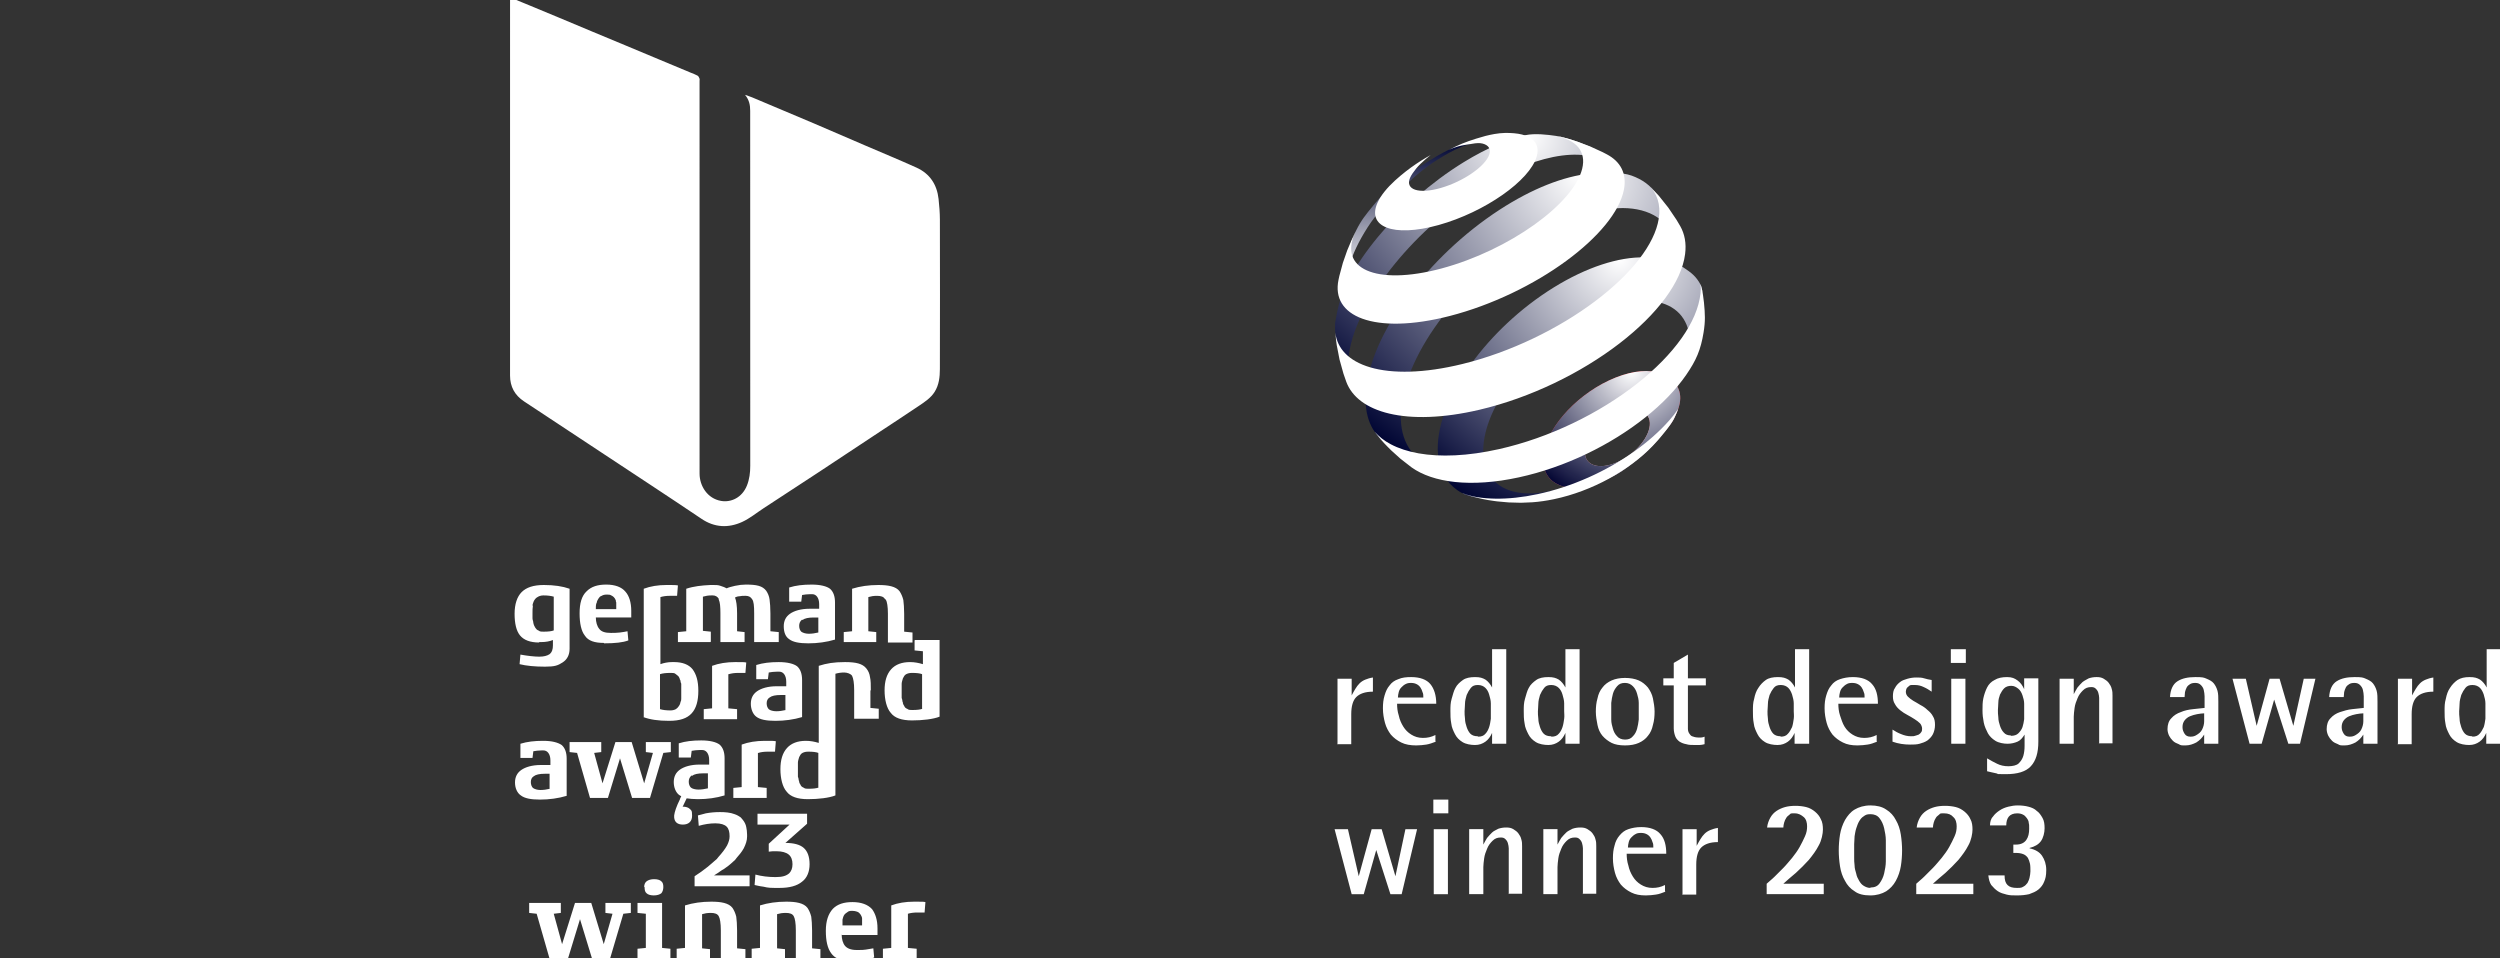
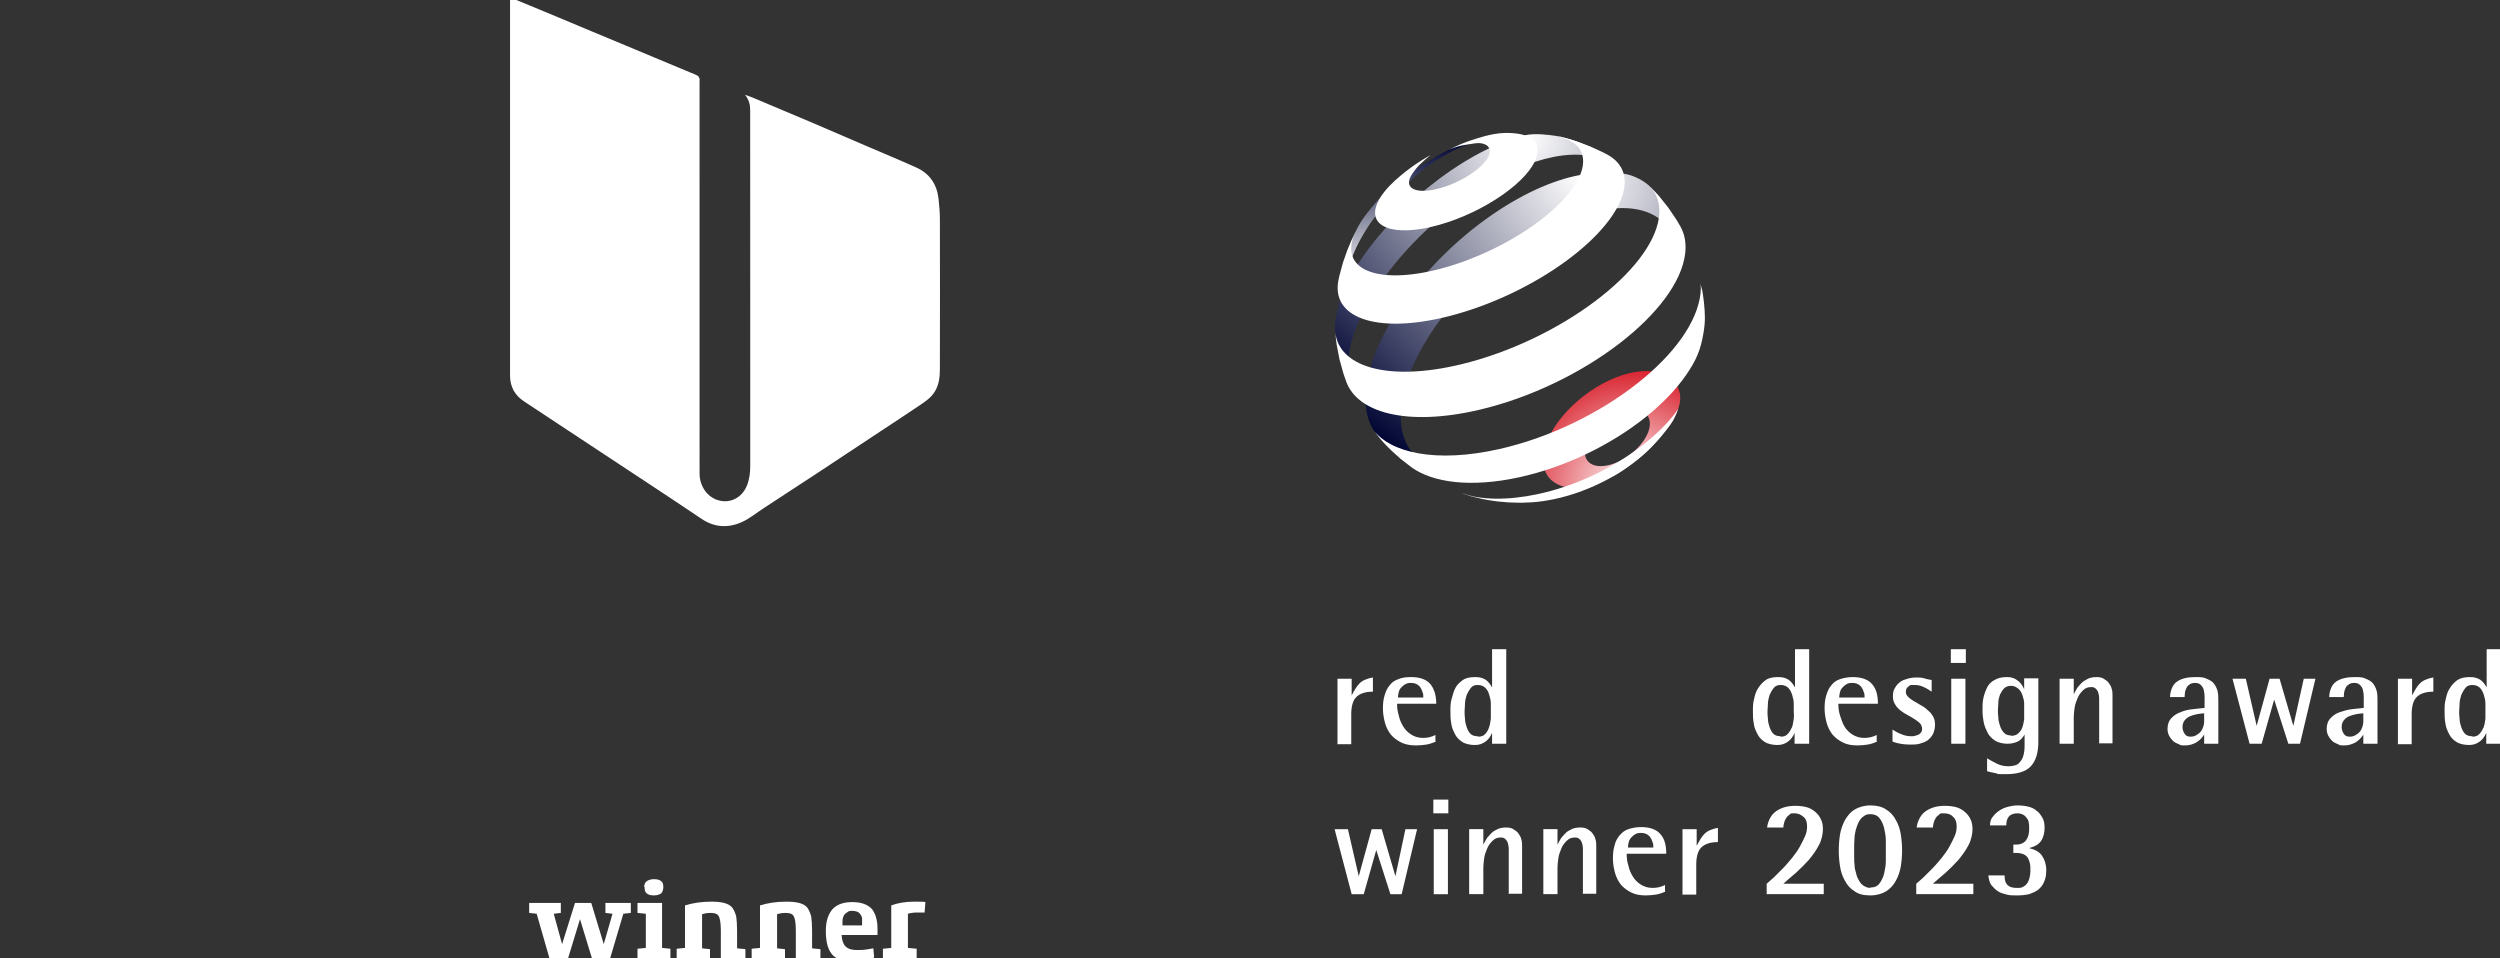
<svg xmlns="http://www.w3.org/2000/svg" xmlns:xlink="http://www.w3.org/1999/xlink" id="Ebene_1" viewBox="0 0 600 230">
  <rect x="0" y="0" width="600" height="230" fill="#333333" stroke="none" />
  <defs>
    <style>
      .cls-1 {
        fill: none;
      }

      .cls-2 {
        fill: url(#Unbenannter_Verlauf_8);
      }

      .cls-3 {
        clip-path: url(#clippath-1);
      }

      .cls-4 {
        clip-path: url(#clippath-3);
      }

      .cls-5 {
        clip-path: url(#clippath-4);
      }

      .cls-6 {
        clip-path: url(#clippath-2);
      }

      .cls-7 {
        fill: #fff;
      }

      .cls-8 {
        fill: url(#Unbenannter_Verlauf_11-2);
      }

      .cls-9 {
        fill: url(#Unbenannter_Verlauf_11-3);
      }

      .cls-10 {
        fill: url(#Unbenannter_Verlauf_13);
      }

      .cls-11 {
        fill: url(#Unbenannter_Verlauf_10);
      }

      .cls-12 {
        fill: url(#Unbenannter_Verlauf_11);
      }

      .cls-13 {
        clip-path: url(#clippath);
      }
    </style>
    <radialGradient id="Unbenannter_Verlauf_8" data-name="Unbenannter Verlauf 8" cx="391.503" cy="117.051" fx="391.503" fy="117.051" r="32.105" gradientUnits="userSpaceOnUse">
      <stop offset="0" stop-color="#fff" />
      <stop offset="1" stop-color="#d40613" />
    </radialGradient>
    <clipPath id="clippath">
-       <path class="cls-2" d="M403.239,95.025c.121,1.635-.381,3.217-1.457,5.384-.89,1.797-2.379,3.203-3.861,5.028-1.49,1.832-3.269,3.508-5.291,5.066-2.024,1.558-3.821,3.052-6.166,4.093-2.333,1.039-4.452,2.191-6.45,2.43-1.983.235-3.749.092-5.21-.392-1.446-.484-2.592-1.301-3.359-2.421-.756-1.106-1.141-2.509-1.08-4.176.063-1.648.557-3.401,1.394-5.164.83-1.748,2.001-3.508,3.425-5.188,1.418-1.672,3.096-3.269,4.954-4.696,1.856-1.428,3.896-2.693,6.05-3.701,2.162-1.012,4.24-1.672,6.152-2.001,1.924-.331,3.688-.324,5.199.006,1.527.333,2.884.863,3.808,1.838.933.99,1.773,2.276,1.891,3.894M395.965,101.475c-.039-.787-.294-1.431-.725-1.926-.427-.491-1.025-.833-1.749-1.017-.723-.18-1.571-.204-2.504-.061-.929.142-1.941.451-2.999.936-1.056.486-2.057,1.102-2.965,1.799-.907.699-1.722,1.485-2.41,2.305-.69.824-1.245,1.685-1.632,2.539-.39.859-.607,1.709-.611,2.502-.004.798.21,1.464.598,1.987.39.524.958.901,1.667,1.118.712.217,1.56.274,2.506.151.951-.121,1.996-.421,3.09-.912,1.1-.491,2.145-1.129,3.092-1.858.946-.728,1.79-1.549,2.493-2.408.701-.857,1.258-1.749,1.628-2.629.372-.876.561-1.733.521-2.526Z" />
-     </clipPath>
+       </clipPath>
    <radialGradient id="Unbenannter_Verlauf_10" data-name="Unbenannter Verlauf 10" cx="21.481" cy="-332.316" fx="21.481" fy="-332.316" r="1.84" gradientTransform="translate(14.847 -5738.608) scale(17.537 -17.537)" gradientUnits="userSpaceOnUse">
      <stop offset="0" stop-color="#fff" />
      <stop offset="1" stop-color="#000533" stop-opacity=".98" />
    </radialGradient>
    <clipPath id="clippath-1">
      <path class="cls-1" d="M343.59,38.234c-6.045,3.764-9.639,5.745-14.071,11.172-1.777,2.176-2.827,3.427-4.064,5.949-.616,1.256-1.347,3.324-1.347,3.324l-.307,2.323-.478,3.14-.239,2.815-.039.955c.007-.239.022-.484.046-.734.024-.248.053-.502.094-.76.039-.258.086-.519.142-.786.057-.265.12-.537.191-.811.721-2.781,1.95-5.701,3.916-8.977,2.163-3.604,3.812-5.443,6.801-8.365,2.965-2.897,4.939-5.007,8.525-7.636,2.182-1.6,7.502-4.954,10.646-5.383,1.255-.171-2.853.136-4.463.896-2.169,1.025-3.341,1.624-5.353,2.877" />
    </clipPath>
    <linearGradient id="Unbenannter_Verlauf_13" data-name="Unbenannter Verlauf 13" x1="25.868" y1="-288.644" x2="27.707" y2="-288.644" gradientTransform="translate(5591.589 -436.622) rotate(90) scale(18.209 -18.198)" gradientUnits="userSpaceOnUse">
      <stop offset="0" stop-color="#000533" />
      <stop offset="1" stop-color="#fff" />
    </linearGradient>
    <clipPath id="clippath-2">
      <path class="cls-1" d="M387.501,40.679l-2.296-2.386-2.439-2.156-1.233-.964-2.785-1.111c-1.514-.48-3.372-1.17-5.383-1.457-1.922-.274-4.921-.662-7.287-.16-2.331.495-3.891,1.041-6.538,2.171-2.621,1.118-5.379,2.55-8.223,4.295-3.95,2.425-7.724,5.246-11.198,8.289-3.473,3.044-6.672,6.337-9.45,9.704-2.804,3.394-5.202,6.891-7.033,10.303-1.86,3.469-2.642,6.889-3.166,10.04-.101.618-.013,1.198-.053,1.773-.042.578.495,4.235,1.128,6.876.27,1.13.405,1.773.78,2.872.441,1.288,1.38,3.205,1.38,3.205l.464.82,1.036,1.694c-.383-.594-.701-1.24-.958-1.937-.256-.694-.445-1.437-.572-2.23-.123-.787-.184-1.623-.175-2.506.007-.877.081-1.799.224-2.769.5-3.401,1.81-7.057,3.727-10.756,1.884-3.637,4.369-7.345,7.285-10.933,2.89-3.55,6.227-7.014,9.862-10.202,3.633-3.186,7.594-6.129,11.753-8.639,3.366-2.035,6.628-3.646,9.709-4.836,3.124-1.205,6.072-1.987,8.767-2.338,2.741-.359,5.224-.274,7.355.263,2.174.55,3.983,1.569,5.318,3.072" />
    </clipPath>
    <radialGradient id="Unbenannter_Verlauf_11" data-name="Unbenannter Verlauf 11" cx="10.172" cy="-316.839" fx="10.172" fy="-316.839" r="1.84" gradientTransform="translate(-44.455 -12779.613) scale(40.413 -40.438)" gradientUnits="userSpaceOnUse">
      <stop offset="0" stop-color="#fff" />
      <stop offset="1" stop-color="#000533" />
    </radialGradient>
    <clipPath id="clippath-3">
      <path class="cls-1" d="M402.343,58.931l-3.79-10.02-.984-2.193c-1.319-2.22-3.492-3.67-5.973-4.571-2.421-.879-6.742-.828-9.967-.497-3.164.327-6.652,1.229-10.331,2.691-3.628,1.442-7.458,3.44-11.381,5.988-4.367,2.837-8.475,6.117-12.191,9.639-3.718,3.526-7.077,7.323-9.93,11.192-2.879,3.907-5.265,7.919-6.987,11.825-1.755,3.975-2.835,7.872-3.045,11.459-.079,1.356-.031,2.621.136,3.793.169,1.187.462,2.276.868,3.267.41,1.001.938,1.904,1.577,2.702.646.808,1.402,1.508,2.265,2.101l2.978,1.897,2.837,1.514,3.142,1.385,2.813,1.004c-1.354-.425-2.563-1.026-3.607-1.799-1.032-.762-1.906-1.691-2.605-2.778-.69-1.074-1.209-2.301-1.542-3.679-.331-1.361-.478-2.866-.43-4.511.099-3.383,1.021-7.051,2.585-10.787,1.538-3.675,3.709-7.445,6.356-11.106,2.623-3.629,5.736-7.18,9.194-10.462,3.455-3.28,7.292-6.321,11.383-8.929,4.086-2.605,8.076-4.555,11.819-5.854,3.802-1.319,8.791-2.29,11.954-2.268,3.23.022,6.045.749,8.247,2.206,2.253,1.49,2.684,3.997,3.427,7.042l1.183-.252" />
    </clipPath>
    <radialGradient id="Unbenannter_Verlauf_11-2" data-name="Unbenannter Verlauf 11" cx="9.791" cy="-316.263" fx="9.791" fy="-316.263" r="1.84" gradientTransform="translate(-43.08 -13604.609) scale(43.123 -43.15)" xlink:href="#Unbenannter_Verlauf_11" />
    <clipPath id="clippath-4">
      <path class="cls-1" d="M405.301,79.628c.263-.734,1.845-1.279,2.053-2.022.208-.745.388-1.497.539-2.25.153-.756.605-4.89.64-5.657-.158-.445-.112-.846-.353-1.301-1.126-2.134-2.279-2.945-4.141-4.196-2.134-1.433-6.225-2.371-9.374-2.436-3.092-.064-6.588.524-10.307,1.753-3.668,1.212-7.577,3.056-11.567,5.533-3.962,2.46-7.658,5.329-10.975,8.429-3.32,3.1-6.28,6.45-8.753,9.869-2.489,3.446-4.5,6.983-5.881,10.423-1.402,3.49-2.167,6.902-2.125,10.029.028,1.963.37,3.701.992,5.21.635,1.525,1.556,2.813,2.735,3.85,1.196,1.049,2.618,1.898,4.336,2.288,1.77.401,3.525.692,5.771.791l.469-.013,3.326-.212,3.254-.412,1.611-.283,2.973-.664,2.873-.819.786-.258,2.61-.951.557-.224c-3.011,1.236-5.854,1.967-8.423,2.215-2.54.243-4.805.015-6.703-.659-1.875-.664-3.385-1.759-4.452-3.254-1.052-1.475-1.672-3.343-1.777-5.574-.12-2.504.416-5.241,1.479-8.044,1.049-2.774,2.616-5.627,4.588-8.405,1.957-2.761,4.323-5.464,6.987-7.956,2.666-2.491,5.644-4.787,8.843-6.737,3.216-1.959,6.367-3.396,9.323-4.314,2.987-.927,5.791-1.33,8.263-1.205,2.507.129,4.685.798,6.37,2.02,1.713,1.24,2.921,3.05,3.453,5.432" />
    </clipPath>
    <radialGradient id="Unbenannter_Verlauf_11-3" data-name="Unbenannter Verlauf 11" cx="11.252" cy="-318.262" fx="11.252" fy="-318.262" r="1.84" gradientTransform="translate(-25.162 -11653.332) scale(36.788 -36.811)" xlink:href="#Unbenannter_Verlauf_11" />
  </defs>
-   <path class="cls-7" d="M375.7,178.5v-2.6h0c-.4.9-.9,1.6-1.6,2.1s-1.5.8-2.5.8-2.2-.2-3-.7-1.4-1.1-1.8-1.9c-.4-.8-.8-1.6-.9-2.6-.2-1-.2-2-.2-3s0-1.9.3-2.9.5-1.9.9-2.6c.4-.8,1.1-1.4,1.8-1.9s1.7-.7,2.9-.7,1.8.2,2.5.6c.6.4,1.2,1.1,1.6,1.9h0v-9.2h3.4v22.7h-3.4l0-0ZM372.4,176.8c.7,0,1.3-.2,1.7-.7.4-.4.7-1,.9-1.6.2-.6.3-1.3.4-2s0-1.3,0-1.8v-1.9c0-.7-.2-1.4-.4-2.1s-.5-1.2-.9-1.6-1-.7-1.8-.7-1.3.2-1.7.7-.7,1-1,1.7c-.2.7-.4,1.4-.4,2.1,0,.7-.1,1.3-.1,1.8s0,1.1.1,1.8c0,.7.2,1.4.4,2s.5,1.2.9,1.6c.4.4,1,.6,1.7.6l.2.1ZM390,178.9c-1.3,0-2.4-.2-3.2-.6s-1.6-1-2.2-1.7-1-1.6-1.2-2.6-.4-2.1-.4-3.2.1-2.2.4-3.2c.2-1,.6-1.9,1.2-2.6.5-.7,1.3-1.3,2.2-1.7.9-.4,2-.6,3.2-.6s2.4.2,3.3.6c.9.4,1.6,1,2.2,1.7.5.7,1,1.6,1.2,2.6s.4,2.1.4,3.2-.1,2.2-.4,3.2c-.2,1-.6,1.9-1.2,2.6-.5.7-1.3,1.3-2.2,1.7s-2,.6-3.3.6ZM390,177.5c.8,0,1.4-.2,1.9-.8.5-.5.8-1.1,1-1.8s.3-1.4.4-2.2v-4c0-.8-.2-1.5-.4-2.2s-.5-1.3-1-1.8-1.1-.8-1.9-.8-1.4.2-1.9.8-.8,1.1-1,1.8-.3,1.4-.4,2.2v4c0,.8.2,1.5.4,2.2.2.7.5,1.3,1,1.8.4.5,1.1.8,1.9.8ZM409.1,178.6c-.4.1-.8.2-1.2.2h-1.2c-.7,0-1.4,0-2-.2-.6-.1-1.1-.3-1.6-.6-.4-.3-.8-.7-1-1.2s-.4-1.2-.4-2v-10.3h-2.5v-1.7h2.5v-3.7l3.4-2v5.7h4.3v1.7h-4.3v10.4c0,.4.1.8.3,1.1s.4.6.7.7.8.3,1.4.3h.8c.3,0,.5-.1.8-.2v1.9h0l0-.1Z" />
  <path class="cls-7" d="M321,178.5v-15.6h3.4v4h0c.3-.6.6-1.1.9-1.6s.6-.9,1-1.3.9-.7,1.4-.9,1.1-.4,1.8-.5v3.4c-1.9,0-3.2.5-4,1.3s-1.2,2.2-1.2,4.1v7.2h-3.4l.1-.1ZM344.6,178c-.8.3-1.6.6-2.3.7-.7.1-1.5.2-2.4.2-1.4,0-2.6-.2-3.6-.7s-1.8-1.1-2.5-1.9c-.6-.8-1.1-1.7-1.4-2.8s-.5-2.3-.5-3.5.1-2.1.4-3.1.6-1.7,1.2-2.4c.5-.7,1.2-1.2,2.1-1.5.9-.4,1.9-.5,3.1-.5,2.1,0,3.7.6,4.6,1.7.9,1.1,1.4,2.7,1.4,4.7h-9.4c0,.9.1,1.9.4,2.8.2,1,.6,1.9,1.1,2.7s1.1,1.4,1.9,1.9,1.7.8,2.8.8,2-.2,3-.7v1.5l.1.1ZM341.6,167.4c0-.5,0-.9-.2-1.3-.1-.4-.3-.8-.5-1.1s-.5-.6-.9-.8-.8-.3-1.4-.3-.9.1-1.3.3-.7.5-1,.8-.5.7-.6,1.1c-.1.4-.2.9-.2,1.3h6.1ZM358.1,178.5v-2.6h0c-.4.9-.9,1.6-1.6,2.1s-1.5.8-2.5.8-2.2-.2-3-.7-1.4-1.1-1.8-1.9c-.4-.8-.8-1.6-.9-2.6-.2-1-.2-2-.2-3s0-1.9.3-2.9.5-1.9.9-2.6c.4-.8,1.1-1.4,1.8-1.9s1.7-.7,2.9-.7,1.8.2,2.5.6c.6.4,1.2,1.1,1.6,1.9h0v-9.2h3.4v22.7h-3.4l0-0ZM354.8,176.8c.7,0,1.3-.2,1.7-.7.4-.4.7-1,.9-1.6.2-.6.3-1.3.4-2v-3.7c0-.7-.2-1.4-.4-2.1s-.5-1.2-.9-1.6-1-.7-1.8-.7-1.3.2-1.7.7-.7,1-1,1.7c-.2.7-.4,1.4-.4,2.1,0,.7-.1,1.3-.1,1.8s0,1.1.1,1.8c0,.7.2,1.4.4,2s.5,1.2.9,1.6c.4.4,1,.6,1.7.6l.2.1ZM430.7,178.5v-2.6h0c-.4.9-.9,1.6-1.6,2.1s-1.5.8-2.5.8-2.2-.2-3-.7-1.4-1.1-1.8-1.9c-.4-.8-.8-1.6-.9-2.6-.2-1-.2-2-.2-3s0-1.9.3-2.9c.2-1,.5-1.9,1-2.6.5-.8,1.1-1.4,1.8-1.9s1.7-.7,2.9-.7,1.8.2,2.5.6c.6.4,1.2,1.1,1.6,1.9h0v-9.2h3.4v22.7h-3.4l-.1-0ZM427.4,176.8c.7,0,1.3-.2,1.7-.7.4-.4.7-1,1-1.6.2-.6.3-1.3.4-2s0-1.3,0-1.8v-1.9c0-.7-.2-1.4-.4-2.1-.2-.6-.5-1.2-.9-1.6-.4-.4-1-.7-1.8-.7s-1.3.2-1.7.7-.7,1-1,1.7c-.2.7-.4,1.4-.4,2.1s-.1,1.3-.1,1.8,0,1.1.1,1.8c0,.7.2,1.4.4,2s.5,1.2.9,1.6c.4.4,1,.6,1.7.6l.1.1ZM450.5,178c-.8.3-1.5.6-2.3.7-.7.1-1.5.2-2.4.2-1.4,0-2.5-.2-3.5-.7s-1.8-1.1-2.5-1.9c-.6-.8-1.1-1.7-1.4-2.8s-.5-2.3-.5-3.5.1-2.1.4-3.1.6-1.7,1.2-2.4c.5-.7,1.2-1.2,2.1-1.5s1.9-.5,3.1-.5c2.1,0,3.7.6,4.6,1.7,1,1.1,1.4,2.7,1.4,4.7h-9.5c0,.9.1,1.9.4,2.8s.6,1.9,1.1,2.7,1.1,1.4,1.9,1.9,1.7.8,2.8.8,2-.2,3-.7v1.5l.1.1ZM447.5,167.4c0-.5,0-.9-.2-1.3-.1-.4-.3-.8-.5-1.1s-.5-.6-.9-.8-.8-.3-1.4-.3-1,.1-1.3.3c-.4.2-.7.5-1,.8s-.5.7-.6,1.1c-.1.4-.2.9-.2,1.3h6.1ZM454.2,175.1c.6.4,1.3.8,2.1,1.1.7.3,1.5.5,2.3.5s.6,0,1-.1.6-.2.9-.3c.3-.2.5-.4.6-.6.2-.2.2-.6.2-.9s-.2-.9-.5-1.2-.8-.7-1.3-1-1.1-.7-1.7-1-1.2-.7-1.7-1.1c-.5-.4-1-.9-1.3-1.5-.4-.6-.5-1.2-.5-1.9s.1-1.5.5-2c.3-.6.7-1,1.2-1.4s1.1-.6,1.8-.8,1.4-.3,2.1-.3,1.3,0,1.9.2,1.2.3,1.8.4v2.8c-.6-.4-1.2-.8-1.9-1.1-.6-.3-1.3-.5-2.1-.5s-.5,0-.8,0-.5.1-.7.3-.4.3-.5.5-.2.5-.2.8c0,.5.2.9.5,1.2s.8.7,1.3,1,1.1.6,1.7,1c.6.3,1.2.7,1.7,1.2.5.4,1,.9,1.3,1.5.4.6.5,1.3.5,2.1s-.2,1.6-.5,2.2c-.3.6-.8,1.1-1.3,1.5-.6.4-1.2.6-1.9.8-.7.2-1.5.2-2.3.2-1.4,0-2.8-.2-4.2-.7v-3.1h0v.2ZM468.2,159.1v-3.3h3.6v3.3h-3.6ZM468.3,178.5v-15.6h3.4v15.6h-3.4ZM476.9,182c.8.5,1.6.9,2.4,1.3.8.4,1.7.6,2.7.6s2-.2,2.5-.7.9-1.1,1.1-1.8.3-1.5.3-2.4,0-.3,0-.8v-1.9h0c-.5.8-1,1.4-1.7,1.7s-1.5.5-2.4.5-2.1-.2-2.9-.7-1.4-1.1-1.8-1.8c-.4-.8-.8-1.6-1-2.6s-.3-1.9-.3-2.9,0-2,.2-2.9.5-1.8.9-2.6,1-1.4,1.8-1.8c.8-.5,1.8-.7,3-.7s1.8.3,2.5.8,1.2,1.2,1.6,2.1h0v-2.6h3.4v15.2c0,2.7-.6,4.6-1.8,5.9-1.2,1.3-3.2,1.9-6,1.9s-1.5,0-2.3-.2-1.5-.3-2.2-.5v-3.2h0l-0.0.1ZM482.6,176.6c.8,0,1.4-.2,1.8-.6s.8-.9,1-1.5.3-1.2.4-1.9v-3.7c0-.7-.2-1.4-.4-2-.2-.6-.5-1.2-1-1.6s-1-.7-1.7-.7-1.3.2-1.7.6c-.4.4-.7.9-1,1.5-.2.6-.4,1.2-.4,1.9s-.1,1.3-.1,1.8,0,1.1.1,1.8c0,.7.2,1.4.4,2s.5,1.2.9,1.6c.4.5,1,.7,1.7.7l0.0.1ZM503.8,178.5v-11c0-.4-.1-.8-.2-1.2s-.3-.7-.6-1c-.3-.3-.6-.4-1.1-.4-.8,0-1.4.2-2,.8-.5.5-1,1.1-1.3,1.9-.3.7-.6,1.5-.7,2.3s-.2,1.5-.2,2.1v6.5h-3.4v-15.6h3.4v3.7h0c.3-.6.6-1.1.9-1.6.4-.5.8-.9,1.2-1.3.5-.4,1-.6,1.5-.9.6-.2,1.2-.3,1.9-.3s1.2.1,1.7.4.9.6,1.2,1c.3.4.6.9.7,1.4.2.6.2,1.1.2,1.7v11.4h-3.3l.1.1ZM529,178.5v-2.2h0c-.5.8-1.1,1.4-1.9,1.9-.8.4-1.6.7-2.6.7s-1.1,0-1.6-.3c-.5-.2-1-.4-1.4-.8s-.7-.8-.9-1.2-.4-1-.4-1.6c0-1.1.3-2,.9-2.6.6-.7,1.4-1.2,2.3-1.5.9-.4,1.9-.6,2.9-.7s2-.2,2.8-.3v-2.8c0-.5-.1-1-.2-1.5-.1-.5-.4-.9-.7-1.2s-.7-.5-1.3-.5-1,.1-1.3.3-.6.4-.8.8-.3.7-.4,1.1c0,.4-.1.8-.1,1.2h-3.5c.1-1.8.7-3.1,1.8-3.8s2.5-1,4.3-1,2,.1,2.7.4,1.3.6,1.7,1.1.7,1.1.9,1.8.2,1.6.2,2.6v10.1h-3.4v-0ZM529,171.2c-.5,0-1.1.1-1.7.2s-1.2.3-1.7.5-1,.6-1.3,1-.5.9-.5,1.6.2,1.1.5,1.6.8.7,1.4.7.9-.1,1.3-.3c.7-.4,1.2-.8,1.5-1.4s.5-1.3.5-2v-1.9ZM549.2,178.5l-3.4-10.6h0l-3,10.6h-2.9l-4.1-15.6h3.2l2.6,11.3h0l3.1-11.3h2.4l3.3,11.3h0l2.5-11.3h2.8l-3.7,15.6h-2.9.1ZM567.2,178.5v-2.2h0c-.5.8-1.1,1.4-1.9,1.9-.8.4-1.6.7-2.6.7s-1.1,0-1.6-.3c-.5-.2-1-.4-1.4-.8s-.7-.8-.9-1.2-.4-1-.4-1.6c0-1.1.3-2,.9-2.6.6-.7,1.4-1.2,2.3-1.5s1.9-.6,2.9-.7,2-.2,2.8-.3v-2.8c0-.5-.1-1-.2-1.5-.1-.5-.4-.9-.7-1.2s-.7-.5-1.3-.5-1,.1-1.3.3-.6.4-.8.8-.3.7-.4,1.1c0,.4-.1.8-.1,1.2h-3.5c.1-1.8.7-3.1,1.8-3.8s2.5-1,4.3-1,2,.1,2.7.4,1.3.6,1.7,1.1.7,1.1.9,1.8.2,1.6.2,2.6v10.1h-3.4v-0ZM567.2,171.2c-.5,0-1.1.1-1.7.2s-1.2.3-1.7.5-1,.6-1.3,1-.5.9-.5,1.6.2,1.1.5,1.6.8.7,1.4.7.9-.1,1.3-.3c.7-.4,1.2-.8,1.5-1.4s.5-1.3.5-2v-1.9ZM575.5,178.5v-15.6h3.4v4h0c.3-.6.6-1.1.9-1.6.3-.5.6-.9,1-1.3s.9-.7,1.4-.9,1.1-.4,1.8-.5v3.4c-1.9,0-3.2.5-4,1.3s-1.2,2.2-1.2,4.1v7.2h-3.4l.1-.1ZM596.7,178.5v-2.6h0c-.4.9-.9,1.6-1.6,2.1s-1.5.8-2.5.8-2.2-.2-3-.7-1.4-1.1-1.8-1.9c-.4-.8-.8-1.6-.9-2.6-.2-1-.2-2-.2-3s0-1.9.3-2.9c.2-1,.5-1.9,1-2.6.5-.8,1.1-1.4,1.8-1.9.8-.5,1.7-.7,2.9-.7s1.8.2,2.5.6c.6.4,1.2,1.1,1.6,1.9h0v-9.2h3.4v22.7h-3.4l-.1-0ZM593.4,176.8c.7,0,1.3-.2,1.7-.7.4-.4.7-1,1-1.6.2-.6.3-1.3.4-2v-3.7c0-.7-.2-1.4-.4-2.1-.2-.6-.5-1.2-.9-1.6-.4-.4-1-.7-1.8-.7s-1.3.2-1.7.7-.7,1-1,1.7c-.2.7-.4,1.4-.4,2.1s-.1,1.3-.1,1.8,0,1.1.1,1.8c0,.7.2,1.4.4,2s.5,1.2.9,1.6c.4.4,1,.6,1.7.6l.1.1ZM333.7,214.6l-3.4-10.6h0l-3,10.6h-2.9l-4.1-15.6h3.2l2.6,11.3h0l3.1-11.3h2.4l3.3,11.3h0l2.4-11.3h2.8l-3.7,15.6h-2.9.2ZM344,195.2v-3.3h3.6v3.3h-3.6ZM344.1,214.6v-15.6h3.4v15.6h-3.4ZM362.1,214.6v-11c0-.4-.1-.8-.2-1.2s-.3-.7-.6-1-.6-.4-1.1-.4c-.8,0-1.4.2-2,.8-.5.5-1,1.1-1.3,1.9-.3.7-.6,1.5-.7,2.3s-.2,1.5-.2,2.1v6.5h-3.4v-15.6h3.4v3.7h0c.3-.6.6-1.1.9-1.6.4-.5.8-.9,1.2-1.3.4-.4,1-.6,1.5-.9.6-.2,1.2-.3,1.9-.3s1.2.1,1.7.4.9.6,1.2,1c.3.4.6.9.7,1.4.2.6.2,1.1.2,1.7v11.4h-3.3l.1.1ZM379.9,214.6v-11c0-.4-.1-.8-.2-1.2s-.3-.7-.6-1-.6-.4-1.1-.4c-.8,0-1.4.2-2,.8-.5.5-1,1.1-1.3,1.9-.3.7-.6,1.5-.7,2.3s-.2,1.5-.2,2.1v6.5h-3.4v-15.6h3.4v3.7h0c.3-.6.6-1.1.9-1.6.4-.5.8-.9,1.2-1.3.4-.4,1-.6,1.5-.9.6-.2,1.2-.3,1.9-.3s1.2.1,1.7.4.9.6,1.2,1c.3.4.6.9.7,1.4.2.6.2,1.1.2,1.7v11.4h-3.3l.1.1ZM399.7,214c-.8.3-1.5.6-2.3.7-.7.1-1.5.2-2.4.2-1.4,0-2.5-.2-3.5-.7s-1.8-1.1-2.5-1.9c-.6-.8-1.1-1.7-1.4-2.8s-.5-2.3-.5-3.5.1-2.1.4-3.1c.2-.9.6-1.7,1.2-2.4s1.2-1.2,2.1-1.5,1.9-.5,3.1-.5c2.1,0,3.7.6,4.6,1.7,1,1.1,1.4,2.7,1.4,4.7h-9.5c0,.9.1,1.9.4,2.8.2,1,.6,1.9,1.1,2.7s1.1,1.4,1.9,1.9,1.7.8,2.8.8,2-.2,3-.7v1.5l.1.1ZM396.8,203.4c0-.5,0-.9-.2-1.3-.1-.4-.3-.8-.5-1.1s-.5-.6-.9-.8-.8-.3-1.4-.3-1,.1-1.3.3c-.4.2-.7.5-1,.8s-.5.7-.6,1.1c-.1.4-.2.9-.2,1.3h6.1ZM403.8,214.6v-15.6h3.4v4h0c.3-.6.6-1.1.9-1.6s.6-.9,1-1.3c.4-.4.9-.7,1.4-.9s1.1-.4,1.8-.5v3.4c-1.9,0-3.2.5-4,1.3s-1.2,2.2-1.2,4.1v7.2h-3.4l.1-.1ZM424,214.6v-2.5c.5-.5,1.2-1,1.9-1.7.7-.7,1.4-1.4,2.1-2.1s1.4-1.6,2.1-2.4c.7-.9,1.3-1.7,1.8-2.6.5-.9.9-1.7,1.3-2.6s.5-1.6.5-2.4-.2-1.7-.8-2.2-1.2-.9-2.2-.9-.9,0-1.2.3-.6.4-.8.8c-.2.3-.4.7-.5,1.1-.1.4-.2.8-.2,1.2h-3.9c.1-.9.4-1.7.8-2.4s.9-1.2,1.5-1.6c.6-.4,1.3-.7,2-.9s1.6-.3,2.5-.3,1.8.1,2.6.3,1.5.6,2.1,1.1,1.1,1.1,1.4,1.8c.4.7.5,1.6.5,2.5s-.3,2.6-1,3.8c-.6,1.2-1.5,2.4-2.4,3.5-1,1.1-2,2.1-3.1,3.1-1.1.9-2.1,1.8-3,2.6h9.7v2.5h-13.5l-.2-0ZM448.9,214.9c-1.6,0-2.9-.3-3.8-1-1-.6-1.8-1.5-2.3-2.5-.6-1-1-2.2-1.2-3.5s-.3-2.6-.3-3.8.1-2.6.3-3.8.6-2.4,1.2-3.5c.6-1,1.3-1.9,2.3-2.5s2.3-1,3.8-1,2.8.3,3.8,1c1,.6,1.8,1.5,2.3,2.5.6,1,1,2.2,1.2,3.5s.3,2.6.3,3.8-.1,2.6-.3,3.8-.6,2.4-1.2,3.5-1.4,1.9-2.3,2.5c-1,.6-2.3,1-3.8,1ZM448.9,213c1,0,1.7-.3,2.2-1s.9-1.5,1.1-2.4.4-1.9.4-2.9v-5c0-1-.2-2-.4-2.9s-.6-1.8-1.1-2.4c-.5-.7-1.3-1-2.2-1s-1.2.2-1.6.5c-.5.3-.8.7-1.1,1.2-.3.5-.5,1.1-.7,1.7-.2.6-.3,1.3-.4,1.9,0,.7-.1,1.3-.1,1.9v3.2c0,.6,0,1.2.1,1.9,0,.7.2,1.3.4,2,.1.6.4,1.2.7,1.7.3.5.6.9,1.1,1.2s1,.5,1.6.5v-.1ZM459.9,214.6v-2.5c.5-.5,1.2-1,1.9-1.7.7-.7,1.4-1.4,2.1-2.1s1.4-1.6,2.1-2.4c.7-.9,1.3-1.7,1.8-2.6.5-.9.9-1.7,1.3-2.6s.5-1.6.5-2.4-.2-1.7-.8-2.2c-.5-.6-1.2-.9-2.2-.9s-.9,0-1.2.3-.6.4-.8.8c-.2.3-.4.7-.5,1.1-.1.4-.2.8-.2,1.2h-3.9c.1-.9.4-1.7.8-2.4s.9-1.2,1.5-1.6c.6-.4,1.3-.7,2-.9s1.6-.3,2.5-.3,1.8.1,2.6.3,1.5.6,2.1,1.1,1.1,1.1,1.4,1.8c.4.7.5,1.6.5,2.5s-.3,2.6-1,3.8c-.6,1.2-1.5,2.4-2.4,3.5-1,1.1-2,2.1-3.1,3.1-1.1.9-2.1,1.8-3,2.6h9.7v2.5h-13.5l-.2-0ZM487.1,203.6c1.4.3,2.4.9,3,1.8.6.9,1,2,1,3.4s-.2,2.1-.5,2.8c-.3.8-.8,1.4-1.4,1.9s-1.4.8-2.2,1.1c-.9.2-1.8.3-2.9.3s-1.7,0-2.5-.2-1.5-.4-2.1-.8-1.1-.9-1.6-1.5c-.4-.6-.6-1.4-.7-2.3h3.9c0,1.1.2,1.8.7,2.3s1.2.7,2.3.7,1.1-.1,1.5-.3.7-.5,1-.9c.2-.4.4-.8.5-1.3s.2-1,.2-1.5,0-1.3-.1-1.8-.3-1-.5-1.4c-.3-.4-.6-.7-1.1-.9s-1.1-.3-1.8-.3h-.6v-2h.6c1.2,0,2-.4,2.5-1.1s.7-1.6.7-2.7,0-.9-.1-1.4c0-.4-.2-.8-.5-1.2s-.5-.6-.9-.8-.8-.3-1.4-.3c-.9,0-1.6.3-2,.8s-.6,1.2-.6,2.1h-3.9c0-.8.2-1.6.7-2.1.4-.6,1-1.1,1.6-1.5s1.3-.7,2.1-.9c.8-.2,1.5-.3,2.3-.3s1.8.1,2.5.3c.8.2,1.5.5,2,1,.6.4,1,1,1.4,1.7s.5,1.5.5,2.5-.3,2.3-.9,3.1-1.5,1.3-2.7,1.6h0v.1Z" />
  <g>
-     <path class="cls-7" d="M163.8,193.7l1-2.1c.7.1,1.6.2,2.7.2,2.3,0,4.4-.3,6.4-.9v-8.9c0-1.5-.4-2.6-1.2-3.3-.8-.6-2.3-1-4.4-1s-3.8.2-5.4.7v3.4h2.9l.2-1.6c.6-.1,1.2-.2,2-.2s.3,0,.5,0c.5,0,.9.2,1.2.6.3.4.5,1,.5,1.8v1.1h-2.3c-2.1,0-3.7.5-4.7,1.2s-1.5,1.7-1.5,3,.5,2.5,1.3,3.1c.2.1.3.2.5.3-.1.3-.3.5-.3.7-.9,1.8-1.3,3.1-1.4,3.9v.5c.1,1.1.8,1.7,2.1,1.7s2.2-.7,2.2-2.1-.2-1.3-.6-1.7c-.3-.3-.9-.5-1.6-.5l-.1.1ZM166.1,186.2c.5-.4,1.4-.6,2.7-.6h1.1v3.6c-.8.2-1.6.3-2.3.3s-1.5-.2-1.8-.5-.5-.8-.5-1.4c0-.6.2-1.1.7-1.5l.1.1ZM192.9,203.5c.9.8,1.4,2.1,1.4,3.9s-.6,3.3-1.8,4.2c-1.2,1-3,1.5-5.4,1.5s-2.6,0-3.9-.3c-.9-.1-1.6-.3-2.1-.4l.2-2.5c1.5.4,3.1.6,4.8.6s2.6-.3,3.3-.9c.5-.5.8-1.2.8-2.2s-.3-1.8-.9-2.3c-.6-.5-1.6-.8-2.9-.8s-.9,0-1.9.1v-1.9l5-4.6h-7.7v-2.6h11.9v2.4l-5.2,4.6c2,0,3.5.4,4.4,1.2h-0ZM171.1,210.1h8.8v2.6h-13.2v-2.4c1.1-.7,2.2-1.5,3.2-2.3.7-.6,1.4-1.2,2.2-1.9,0-.1.2-.2.3-.4.9-1,1.6-1.9,2.1-2.8.4-.8.6-1.5.6-2.2,0-1-.2-1.8-.7-2.3s-1.4-.8-2.7-.8-2.6.2-4,.6l-.2-2.5c.5-.1,1.1-.3,1.9-.5,1.1-.2,2.2-.3,3.4-.3s2.5.1,3.5.5c.6.2,1.1.5,1.5.8.2.2.3.4.5.6.4.5.7,1.1.8,1.7.1.5.2,1.1.2,1.8v.5c0,.9-.3,1.8-.8,2.8-.5.9-1.1,1.6-1.8,2.4,0,.1-.2.2-.3.4-.8.7-1.5,1.4-2.3,1.9-.3.2-.5.4-.8.5-.7.5-1.4,1-2.1,1.4l-.1-.1ZM181.4,163h2.9l.2-1.6c.6-.1,1.2-.2,2-.2s.3,0,.5,0c.5,0,.9.2,1.2.6.3.4.5,1,.5,1.8v1.1h-2.3c-2.1,0-3.7.5-4.7,1.2s-1.5,1.7-1.5,3,.5,2.5,1.3,3.1c.9.7,2.4,1,4.6,1s4.4-.3,6.4-.9v-8.9c0-1.5-.4-2.6-1.2-3.3-.8-.6-2.3-1-4.4-1s-3.8.2-5.4.7v3.4l-.1-0ZM188.6,170.4c-.8.2-1.6.3-2.3.3s-1.5-.2-1.8-.5-.5-.8-.5-1.4.2-1.1.7-1.4c.5-.4,1.4-.6,2.7-.6h1.1v3.6h0l.1-0ZM170.5,154.1h-7.8v-2.4l2-.2v-10.2c1.8-.6,3.7-.8,5.8-.9h.7c.6,0,1.2,0,1.7.2.7.2,1.1.4,1.5.6.4-.2,1.1-.4,2-.6s1.8-.3,2.6-.3c2.6,0,4,.3,4.9,1.5.4.6.7,1.3.8,2.1s.2,1.9.2,3.3v4.3l2,.2v2.4h-5.9v-6.9c0-1.8-.1-2.9-.5-3.4-.3-.5-.8-.8-1.5-.8h-.3c-.4,0-.8,0-1.2.1-.5,0-.9.2-1.1.3.3.7.5,2,.5,3.8v4.3l1.8.2v2.4h-5.8v-6.9c0-1.6-.1-2.7-.4-3.3v-.2c-.3-.5-.8-.8-1.4-.8h-.4c-.7,0-1.3.1-2,.3v8.2l1.9.2v2.4h0l-.1.1ZM174.8,161.8v8.2l2.1.2v2.4h-8v-2.4l2-.2v-10.2c1.6-.6,3.5-.9,5.5-.9s2.2,0,2.7.1l-.2,2.5h-1.8c-.8,0-1.5.1-2.2.3l-.1-0ZM181.9,180.7v8.2l2.1.2v2.4h-8v-2.4l2-.2v-10.2c1.6-.6,3.5-.9,5.5-.9s2.2,0,2.7.1l-.2,2.5h-1.8c-.8,0-1.6.1-2.2.3l-.1-0ZM189.4,153.4c.9.7,2.4,1,4.6,1s4.4-.3,6.4-.9v-8.9c0-1.5-.4-2.6-1.2-3.3-.8-.6-2.3-1-4.4-1s-3.8.2-5.4.7v3.4h2.9l.2-1.6c.6-.1,1.2-.2,2-.2s.3,0,.4,0c.5,0,.9.2,1.2.6.3.4.5,1,.5,1.8v1.1h-2.3c-2.1,0-3.7.5-4.7,1.2s-1.5,1.7-1.5,3c0,1.4.4,2.5,1.3,3.1v-0ZM192.6,148.8c.5-.4,1.4-.6,2.7-.6h1.1v3.6c-.8.2-1.6.3-2.3.3s-1.4-.2-1.8-.5c-.3-.3-.5-.8-.5-1.4,0-.6.2-1.1.7-1.5l.1.1ZM209,165.8c0-1.4,0-2.5-.2-3.3-.1-.8-.4-1.5-.9-2.1-.9-1.1-2.4-1.5-5.1-1.5s-4.4.3-6.3.9v18.5c-1-.3-2-.5-3.1-.5-2,0-3.5.6-4.5,1.7-1.1,1.2-1.6,2.9-1.6,5.1s.5,4.3,1.5,5.4c.9,1.2,2.6,1.8,5.1,1.8s5.1-.3,6.6-.9v-29.2c.7-.2,1.4-.3,2.1-.3s1.6.3,1.9.8c.3.6.5,1.7.5,3.4v6.9h5.9v-2.4l-2-.2v-4.3l.1.2ZM196.5,189c-.5.2-1.3.3-2.4.3s-.9-.1-1.3-.3c0,0-.1,0-.2-.1-.2-.1-.4-.3-.5-.6-.1-.1-.2-.3-.3-.6,0-.1,0-.3-.1-.4,0-.3-.1-.6-.2-.9v-3.4c0-.4.2-.9.3-1.3.2-.4.4-.8.8-1,.4-.2.8-.3,1.4-.3,1.1,0,1.9.1,2.4.3v8.3h.1ZM154.9,178.1h6.1v2.4l-1.8.2-3.2,10.8h-4.3l-2.9-9.5-2.9,9.5h-4.3l-3.1-10.8-1.8-.2v-2.4h7.6v2.4l-1.7.2,2,7.3,3.1-9.9h3.9l3,9.9,2.1-7.3-1.7-.2v-2.4h-.1ZM212.4,143.8c-.3-.6-1-.8-1.9-.8s-1.4.1-2.1.3v8.2l1.9.2v2.4h-7.8v-2.4l2-.2v-10.2c1.9-.6,4-.9,6.3-.9s4.2.3,5.1,1.5c.4.6.7,1.3.9,2.1.1.8.2,1.9.2,3.3v4.3l2,.2v2.4h-5.9v-6.9c0-1.7-.2-2.9-.5-3.4l-.2-.1ZM219.5,153.7v2.4l2,.2v3.1c-1-.3-2-.5-3.1-.5-2,0-3.5.6-4.5,1.7-1.1,1.2-1.6,2.9-1.6,5.1s.5,4.3,1.5,5.4c.9,1.2,2.6,1.8,5.1,1.8s5.1-.3,6.6-.9v-18.4h-5.9l-.1.1ZM221.4,170.1c-.5.2-1.3.3-2.4.3s-.9-.1-1.3-.3c0,0-.1,0-.2-.1-.2-.1-.4-.3-.5-.6-.1-.1-.2-.3-.3-.6,0-.1,0-.3-.1-.4,0-.3-.1-.6-.2-.9v-3.4c0-.4.2-.9.3-1.3.2-.4.4-.8.8-1,.4-.2.8-.3,1.4-.3,1.1,0,1.9.1,2.4.3v8.3h.1ZM145,154.4c2.6,0,4.5-.2,5.8-.7l-.2-2.2c-.5.1-1,.2-1.8.3s-1.5.1-2.2.1c-1.4,0-2.3-.3-2.8-1-.5-.6-.8-1.6-.8-2.7h8.5v-1.6c0-2-.5-3.6-1.4-4.6-.9-1.1-2.5-1.7-4.6-1.7s-3.6.5-4.7,1.6c-1.2,1.1-1.7,2.9-1.7,5.3s.4,4.3,1.3,5.4c.8,1.2,2.3,1.7,4.5,1.7l.1.1ZM143.2,144.8c0-.4.2-.8.4-1.1s.4-.6.8-.7c.3-.2.7-.3,1.2-.3s.8,0,1.1.2c.2.1.4.2.6.4.2.2.4.5.5.8,0,.2,0,.3.1.5v1.6h-4.9c0-.6,0-1,.1-1.4h.1ZM154.4,172.1c1.6.6,3.6.9,6.2.9s4.3-.6,5.4-1.8c1.1-1.2,1.6-3,1.6-5.4s-.5-4-1.4-5.2c-.9-1.1-2.4-1.7-4.4-1.7s-.4,0-.5,0c-1,0-2,.2-2.8.5v-7.9h0v-8.2c.7-.2,1.4-.3,2.2-.3h1.8l.2-2.5c-.5-.1-1.3-.1-2.7-.1-2.1,0-3.9.3-5.5.9v10.2h0v20.6h-.1ZM158.4,161.8c.6-.2,1.4-.3,2.5-.3s1,.1,1.3.3.5.4.7.6c0,.1.2.3.2.4,0,.2.1.3.2.5,0,.3.1.6.2.8v3.5c0,.3,0,.6-.2.9,0,.2,0,.3-.1.4,0,.2-.2.4-.3.6-.2.3-.4.5-.7.7-.4.2-.8.3-1.3.3-1,0-1.8-.1-2.5-.3v-8.3h0l0-.1ZM129.4,154.1h.5c1.1,0,2.1-.2,2.8-.5v1.3c0,.9-.2,1.6-.8,2.1-.6.4-1.4.6-2.5.6s-2.9-.2-4.5-.5l-.2,2.3c1.6.4,3.7.6,6.1.6s3.1-.3,4.2-1c1.1-.7,1.7-1.8,1.7-3.3v-14.4c-1.7-.6-3.7-.9-6.2-.9s-4.2.6-5.3,1.7c-1.1,1.1-1.7,2.9-1.7,5.2s.4,4.1,1.3,5.2c.9,1.1,2.4,1.7,4.6,1.7l-0-.1ZM127.8,145.4c0-.4.2-.8.3-1.1.2-.4.5-.8.9-1,.3-.2.8-.4,1.4-.4,1,0,1.8.1,2.5.3v8.1c-.5.2-1.3.3-2.4.3s-.9-.1-1.3-.3c-.3-.1-.5-.3-.7-.6s-.4-.7-.5-1.2c0-.4-.2-.7-.2-1.1v-1.2c0-.7,0-1.3.1-1.9l-.1.1ZM130.3,177.8c-2,0-3.8.2-5.4.7v3.4h2.9l.2-1.6c.6-.1,1.2-.2,2-.2s.3,0,.4,0c.5,0,.9.2,1.2.6.3.4.5,1,.5,1.8v1.1h-2.3c-2.1,0-3.7.5-4.7,1.2s-1.5,1.7-1.5,3,.5,2.5,1.4,3.1c.9.7,2.4,1,4.6,1s4.4-.3,6.4-.9v-8.9c0-1.5-.4-2.6-1.2-3.3-.9-.6-2.3-1-4.4-1l-.1-0ZM132,189.3c-.8.2-1.6.3-2.3.3s-1.4-.2-1.8-.5c-.3-.3-.5-.8-.5-1.4s.2-1.1.7-1.4c.5-.4,1.4-.6,2.7-.6h1.1v3.6h0l.1-0Z" />
    <path class="cls-7" d="M131.9,230.1l-3.1-10.8-1.8-.2v-2.4h7.6v2.4l-1.7.2,2,7.3,3.1-9.9h3.9l3,9.9,2.1-7.3-1.7-.2v-2.4h6.1v2.4l-1.8.2-3.2,10.8h-4.3l-2.9-9.5-2.9,9.5h-4.4ZM153,230.1v-2.4l2-.2v-8.2l-2-.2v-2.4h5.9v10.8l2,.2v2.4h-7.9v-0ZM154.6,212.9c0-.6.2-1.1.6-1.4.4-.3,1-.5,1.8-.5s1.4.2,1.7.5c.4.3.5.8.5,1.4s-.2,1.2-.5,1.5c-.4.3-1,.5-1.8.5s-1.4-.2-1.7-.5c-.4-.3-.5-.8-.5-1.5h-.1ZM162.4,230.1v-2.4l2-.2v-10.2c1.9-.6,4-.9,6.3-.9s4.2.3,5.1,1.5c.4.6.7,1.3.9,2.1.1.8.2,1.9.2,3.3v4.3l2,.2v2.4h-5.9v-6.9c0-1.7-.2-2.9-.5-3.4-.3-.6-1-.8-1.9-.8s-1.4.1-2.1.3v8.2l1.9.2v2.4h-7.8l-.2-.1ZM180.4,230.1v-2.4l2-.2v-10.2c1.9-.6,4-.9,6.3-.9s4.2.3,5.1,1.5c.4.6.7,1.3.9,2.1.1.8.2,1.9.2,3.3v4.3l2,.2v2.4h-5.9v-6.9c0-1.7-.2-2.9-.5-3.4-.3-.6-1-.8-1.9-.8s-1.4.1-2.1.3v8.2l1.9.2v2.4h-7.8l-.2-.1ZM202,224.3c0,1.1.3,2.1.8,2.7.5.6,1.4,1,2.8,1s1.5,0,2.2-.1,1.3-.2,1.8-.3l.2,2.2c-1.3.5-3.2.7-5.8.7s-3.7-.6-4.5-1.7c-.9-1.2-1.3-3-1.3-5.4s.6-4.1,1.7-5.3c1.1-1.1,2.6-1.6,4.7-1.6s3.7.6,4.7,1.7c.8,1.1,1.3,2.6,1.3,4.6v1.6h-8.5l-.1-.1ZM206.9,222.1v-1.6c0-.1,0-.3-.1-.5-.1-.3-.3-.6-.5-.8s-.3-.3-.6-.4c-.3-.1-.7-.2-1.1-.2s-.9,0-1.2.3c-.3.2-.6.4-.8.7s-.3.7-.4,1.1v1.4h4.9-.2ZM211.9,230.1v-2.4l2-.2v-10.2c1.6-.6,3.4-.9,5.5-.9s2.2,0,2.7.1l-.2,2.5h-1.8c-.7,0-1.6.1-2.2.3v8.2l2.1.2v2.4h-8l-.1-0Z" />
  </g>
  <g>
    <g>
      <path class="cls-2" d="M403.239,95.025c.121,1.635-.381,3.217-1.457,5.384-.89,1.797-2.379,3.203-3.861,5.028-1.49,1.832-3.269,3.508-5.291,5.066-2.024,1.558-3.821,3.052-6.166,4.093-2.333,1.039-4.452,2.191-6.45,2.43-1.983.235-3.749.092-5.21-.392-1.446-.484-2.592-1.301-3.359-2.421-.756-1.106-1.141-2.509-1.08-4.176.063-1.648.557-3.401,1.394-5.164.83-1.748,2.001-3.508,3.425-5.188,1.418-1.672,3.096-3.269,4.954-4.696,1.856-1.428,3.896-2.693,6.05-3.701,2.162-1.012,4.24-1.672,6.152-2.001,1.924-.331,3.688-.324,5.199.006,1.527.333,2.884.863,3.808,1.838.933.99,1.773,2.276,1.891,3.894M395.965,101.475c-.039-.787-.294-1.431-.725-1.926-.427-.491-1.025-.833-1.749-1.017-.723-.18-1.571-.204-2.504-.061-.929.142-1.941.451-2.999.936-1.056.486-2.057,1.102-2.965,1.799-.907.699-1.722,1.485-2.41,2.305-.69.824-1.245,1.685-1.632,2.539-.39.859-.607,1.709-.611,2.502-.004.798.21,1.464.598,1.987.39.524.958.901,1.667,1.118.712.217,1.56.274,2.506.151.951-.121,1.996-.421,3.09-.912,1.1-.491,2.145-1.129,3.092-1.858.946-.728,1.79-1.549,2.493-2.408.701-.857,1.258-1.749,1.628-2.629.372-.876.561-1.733.521-2.526Z" />
      <g class="cls-13">
        <rect class="cls-11" x="370.305" y="88.957" width="33.055" height="28.306" />
      </g>
    </g>
    <g class="cls-3">
      <rect class="cls-10" x="323.046" y="34.29" width="31.615" height="33.622" />
    </g>
    <g class="cls-6">
      <rect class="cls-12" x="320.371" y="31.943" width="67.13" height="62.546" />
    </g>
    <g class="cls-4">
      <rect class="cls-8" x="327.685" y="41.268" width="74.657" height="70.84" />
    </g>
    <g class="cls-5">
-       <rect class="cls-9" x="345.014" y="61.703" width="63.519" height="58.241" />
-     </g>
+       </g>
    <path class="cls-7" d="M368.789,37.638c-.43,1.42-1.404,2.949-2.802,4.498-1.411,1.564-3.252,3.144-5.395,4.643-2.154,1.507-4.601,2.929-7.207,4.168-2.609,1.24-5.359,2.288-8.116,3.059-2.741.763-5.213,1.174-7.333,1.26-2.097.088-3.839-.143-5.151-.655-1.295-.504-2.169-1.282-2.55-2.299-.377-1.004-.272-2.241.377-3.677.193-.432.434-.872.716-1.315.278-.443.598-.889.955-1.336.355-.445.745-.892,1.17-1.339.423-.445.879-.89,1.367-1.334l1.308-1.146,1.286-1.041,1.22-.918,1.22-.854,1.199-.784,1.164-.708,1.152-.655s-2.336,1.792-3.49,3.251c-.644.817-1.172,1.534-1.47,2.231-.302.701-.327,1.297-.114,1.773.215.482.671.841,1.332,1.065.666.224,1.538.313,2.577.25,1.043-.064,2.253-.283,3.591-.668,1.341-.384,2.678-.9,3.946-1.501,1.267-.602,2.46-1.288,3.517-2.014,1.054-.725,1.968-1.488,2.682-2.246.708-.756,1.22-1.503,1.464-2.198.245-.694.21-1.271-.066-1.722-.272-.447-.78-.773-1.479-.962-.694-.188-1.553-.143-2.57.05-.995.188-2.158.272-3.444.655-.831.245-1.304.429-2.103.795,2.436-1.262,3.885-1.858,6.503-2.68,1.691-.532,2.85-.841,4.404-1.12,1.81-.322,3.335-.3,4.709-.186,1.382.116,2.551.405,3.466.865.92.462,1.578,1.096,1.922,1.893.351.806.379,1.777.042,2.903M402.753,98.175s.035-.07.011-.035c-.677,1.019-1.339,1.847-2.145,2.761-2.333,2.638-5.208,5.18-8.491,7.505-3.302,2.338-6.99,4.443-10.914,6.188-3.92,1.746-8.048,3.122-12.217,4.008-1.818.388-3.574.668-5.258.844-1.678.178-3.282.252-4.807.232-1.514-.022-2.945-.136-4.288-.342-1.332-.202-2.675-.581-3.705-.984l.399.193,1.455.489s1.76.467,2.899.703c1.117.232,1.755.338,2.888.499.294.04.762.099.762.099l2.723.247,2.678.075.548-.004,2.506-.107c.408-.029.824-.066,1.244-.114.421-.044.848-.099,1.279-.162.432-.061.87-.131,1.312-.21.442-.077.889-.166,1.339-.261,2.292-.482,4.57-1.157,6.781-1.989,2.217-.831,4.362-1.821,6.398-2.93,2.033-1.111,3.95-2.342,5.708-3.659,1.753-1.312,3.346-2.706,4.741-4.152l1.35-1.466s1.006-1.168,1.613-1.943c.219-.276.548-.712.548-.712,0,0,.99-1.273,1.497-2.169.543-.968,1.146-2.607,1.146-2.607M378.82,34.091s-1.472-.513-2.428-.789c-.666-.191-1.718-.449-1.718-.449-.348-.088-.609-.138-1.074-.206l1.074.289c.725.204,1.38.456,1.968.754.874.445,1.593.993,2.136,1.645.545.657.912,1.416,1.076,2.279.169.868.131,1.84-.136,2.908-.515,2.07-1.829,4.305-3.782,6.571-1.979,2.299-4.599,4.623-7.678,6.825-3.105,2.219-6.65,4.303-10.445,6.109-3.793,1.805-7.803,3.317-11.814,4.397-3.981,1.071-7.563,1.606-10.613,1.659-3.011.053-5.493-.362-7.34-1.183-1.818-.809-3.017-2.011-3.508-3.545-.476-1.486-.289-3.287.642-5.35,0,0,.074-.162.039-.086l.164-.418-.982,2.066-1.072,2.535-1.043,2.997-.835,3.098-.204.935c-.46,2.193-.177,4.1.782,5.671.975,1.602,2.649,2.849,4.941,3.683,2.336.85,5.307,1.266,8.813,1.185,3.561-.083,7.656-.675,12.169-1.838,5.046-1.301,10.086-3.177,14.851-5.447,4.759-2.27,9.2-4.912,13.059-7.739,3.823-2.8,7.046-5.76,9.441-8.694,2.355-2.884,3.896-5.728,4.421-8.361.201-.997.248-1.926.151-2.789-.094-.852-.327-1.635-.686-2.351-.361-.71-.841-1.348-1.437-1.919-.594-.567-1.299-1.063-2.104-1.49l-1.017-.528-2.883-1.324-2.925-1.1M398.235,47.123l-.276-.316-1.806-1.898v.009c.287.331.548.668.78,1.032.373.591.675,1.225.892,1.906.219.682.357,1.409.405,2.18.048.774.007,1.593-.131,2.456-.486,3.072-2.138,6.383-4.733,9.735-2.647,3.416-6.256,6.852-10.572,10.092-4.362,3.276-9.402,6.319-14.831,8.911-5.43,2.592-11.188,4.704-16.959,6.122-4.61,1.135-8.839,1.731-12.59,1.841-3.696.11-6.908-.252-9.555-1.028-2.601-.763-4.649-1.924-6.076-3.425-1.275-1.339-2.042-2.949-2.285-4.788,0,0-.031-.184-.007,0l.191,1.93.136.964.664,3.427.946,3.4.69,1.987c.682,1.819,1.902,3.39,3.615,4.667,1.74,1.301,3.99,2.294,6.692,2.932,2.748.649,5.957.933,9.564.802,3.653-.132,7.7-.69,12.062-1.714,6.124-1.437,12.222-3.641,17.963-6.385,5.736-2.743,11.048-5.993,15.625-9.512,4.525-3.479,8.289-7.185,11.019-10.89,2.677-3.628,4.34-7.226,4.766-10.581.083-.651.116-1.277.107-1.884-.011-.603-.07-1.187-.169-1.744-.099-.557-.243-1.091-.429-1.602-.18-.511-.405-.997-.668-1.464l-.883-1.496-1.974-2.932-2.174-2.73M408.956,72.636c-.105-1.093-.388-2.792-.388-2.792,0,0-.493-1.922-.453-1.56.037.324.092.71.079,1.067-.011.357-.037.721-.075,1.089-.372,3.433-1.965,7.086-4.56,10.754-2.647,3.74-6.317,7.465-10.749,10.942-4.478,3.515-9.691,6.744-15.331,9.444-5.646,2.702-11.656,4.845-17.706,6.207-3.764.846-7.301,1.334-10.554,1.49-3.219.156-6.15-.013-8.747-.471-2.566-.454-4.801-1.19-6.668-2.176-1.599-.841-2.872-1.865-3.905-3.05,0,0-.16-.182,0,0,0,0,.918,1.221,1.554,1.961.885,1.036,2.414,2.528,2.414,2.528l2.241,2.022,2.686,2.09c1.28.909,2.794,1.667,4.527,2.253,1.749.594,3.72,1.014,5.887,1.242,2.189.23,4.575.267,7.132.086,2.577-.18,5.322-.574,8.21-1.203,5.572-1.212,11.093-3.164,16.267-5.644,5.171-2.478,9.943-5.46,14.043-8.725,4.056-3.234,7.415-6.714,9.836-10.232,2.377-3.455,3.482-5.953,4.167-10.193.443-2.745.357-4.36.094-7.128" />
  </g>
  <path class="cls-7" d="M122.41-.625c1.35.556,2.589,1.063,3.826,1.575,2.615,1.083,5.23,2.163,7.842,3.253,2.69,1.122,5.375,2.256,8.064,3.38,2.611,1.091,5.227,2.173,7.839,3.262,2.69,1.122,5.377,2.249,8.066,3.372,2.612,1.091,5.224,2.18,7.836,3.27.517.216,1.057.396,1.538.674.217.125.356.435.457.691.07.176.013.403.013.607 0,31.407-.003,62.815.004,94.222.001,2.905,1.854,5.985,5.183,6.545,2.442.411,5.035-.849,6.173-3.665.614-1.52.809-3.116.808-4.764-.016-28.407-.01-56.813-.017-85.22-0-1.288-.194-2.544-1.232-3.809.714.251,1.224.401,1.711.606,4.935,2.073,9.871,4.143,14.797,6.239,4.127,1.756,8.239,3.548,12.359,5.32,4.094,1.761,8.216,3.459,12.276,5.294,3.198,1.445,4.918,4.058,5.301,7.519.183,1.656.316,3.328.32,4.993.027,11.945.031,23.891-.003,35.836-.005,1.895-.203,3.801-1.259,5.476-.91,1.443-2.311,2.365-3.678,3.29-3.057,2.069-6.153,4.08-9.231,6.117-5.007,3.312-10.007,6.634-15.021,9.935-4.377,2.882-8.769,5.741-13.155,8.608-1.698,1.11-3.297,2.44-5.122,3.271-3.311,1.507-6.626,1.356-9.753-.758-4.156-2.81-8.348-5.569-12.531-8.34-3.595-2.381-7.199-4.747-10.798-7.122-6.421-4.238-12.844-8.475-19.261-12.719-2.22-1.468-3.354-3.524-3.354-6.21.005-29.863.003-59.727.003-89.59-0-.341 0-.682 0-1.157Z" />
</svg>